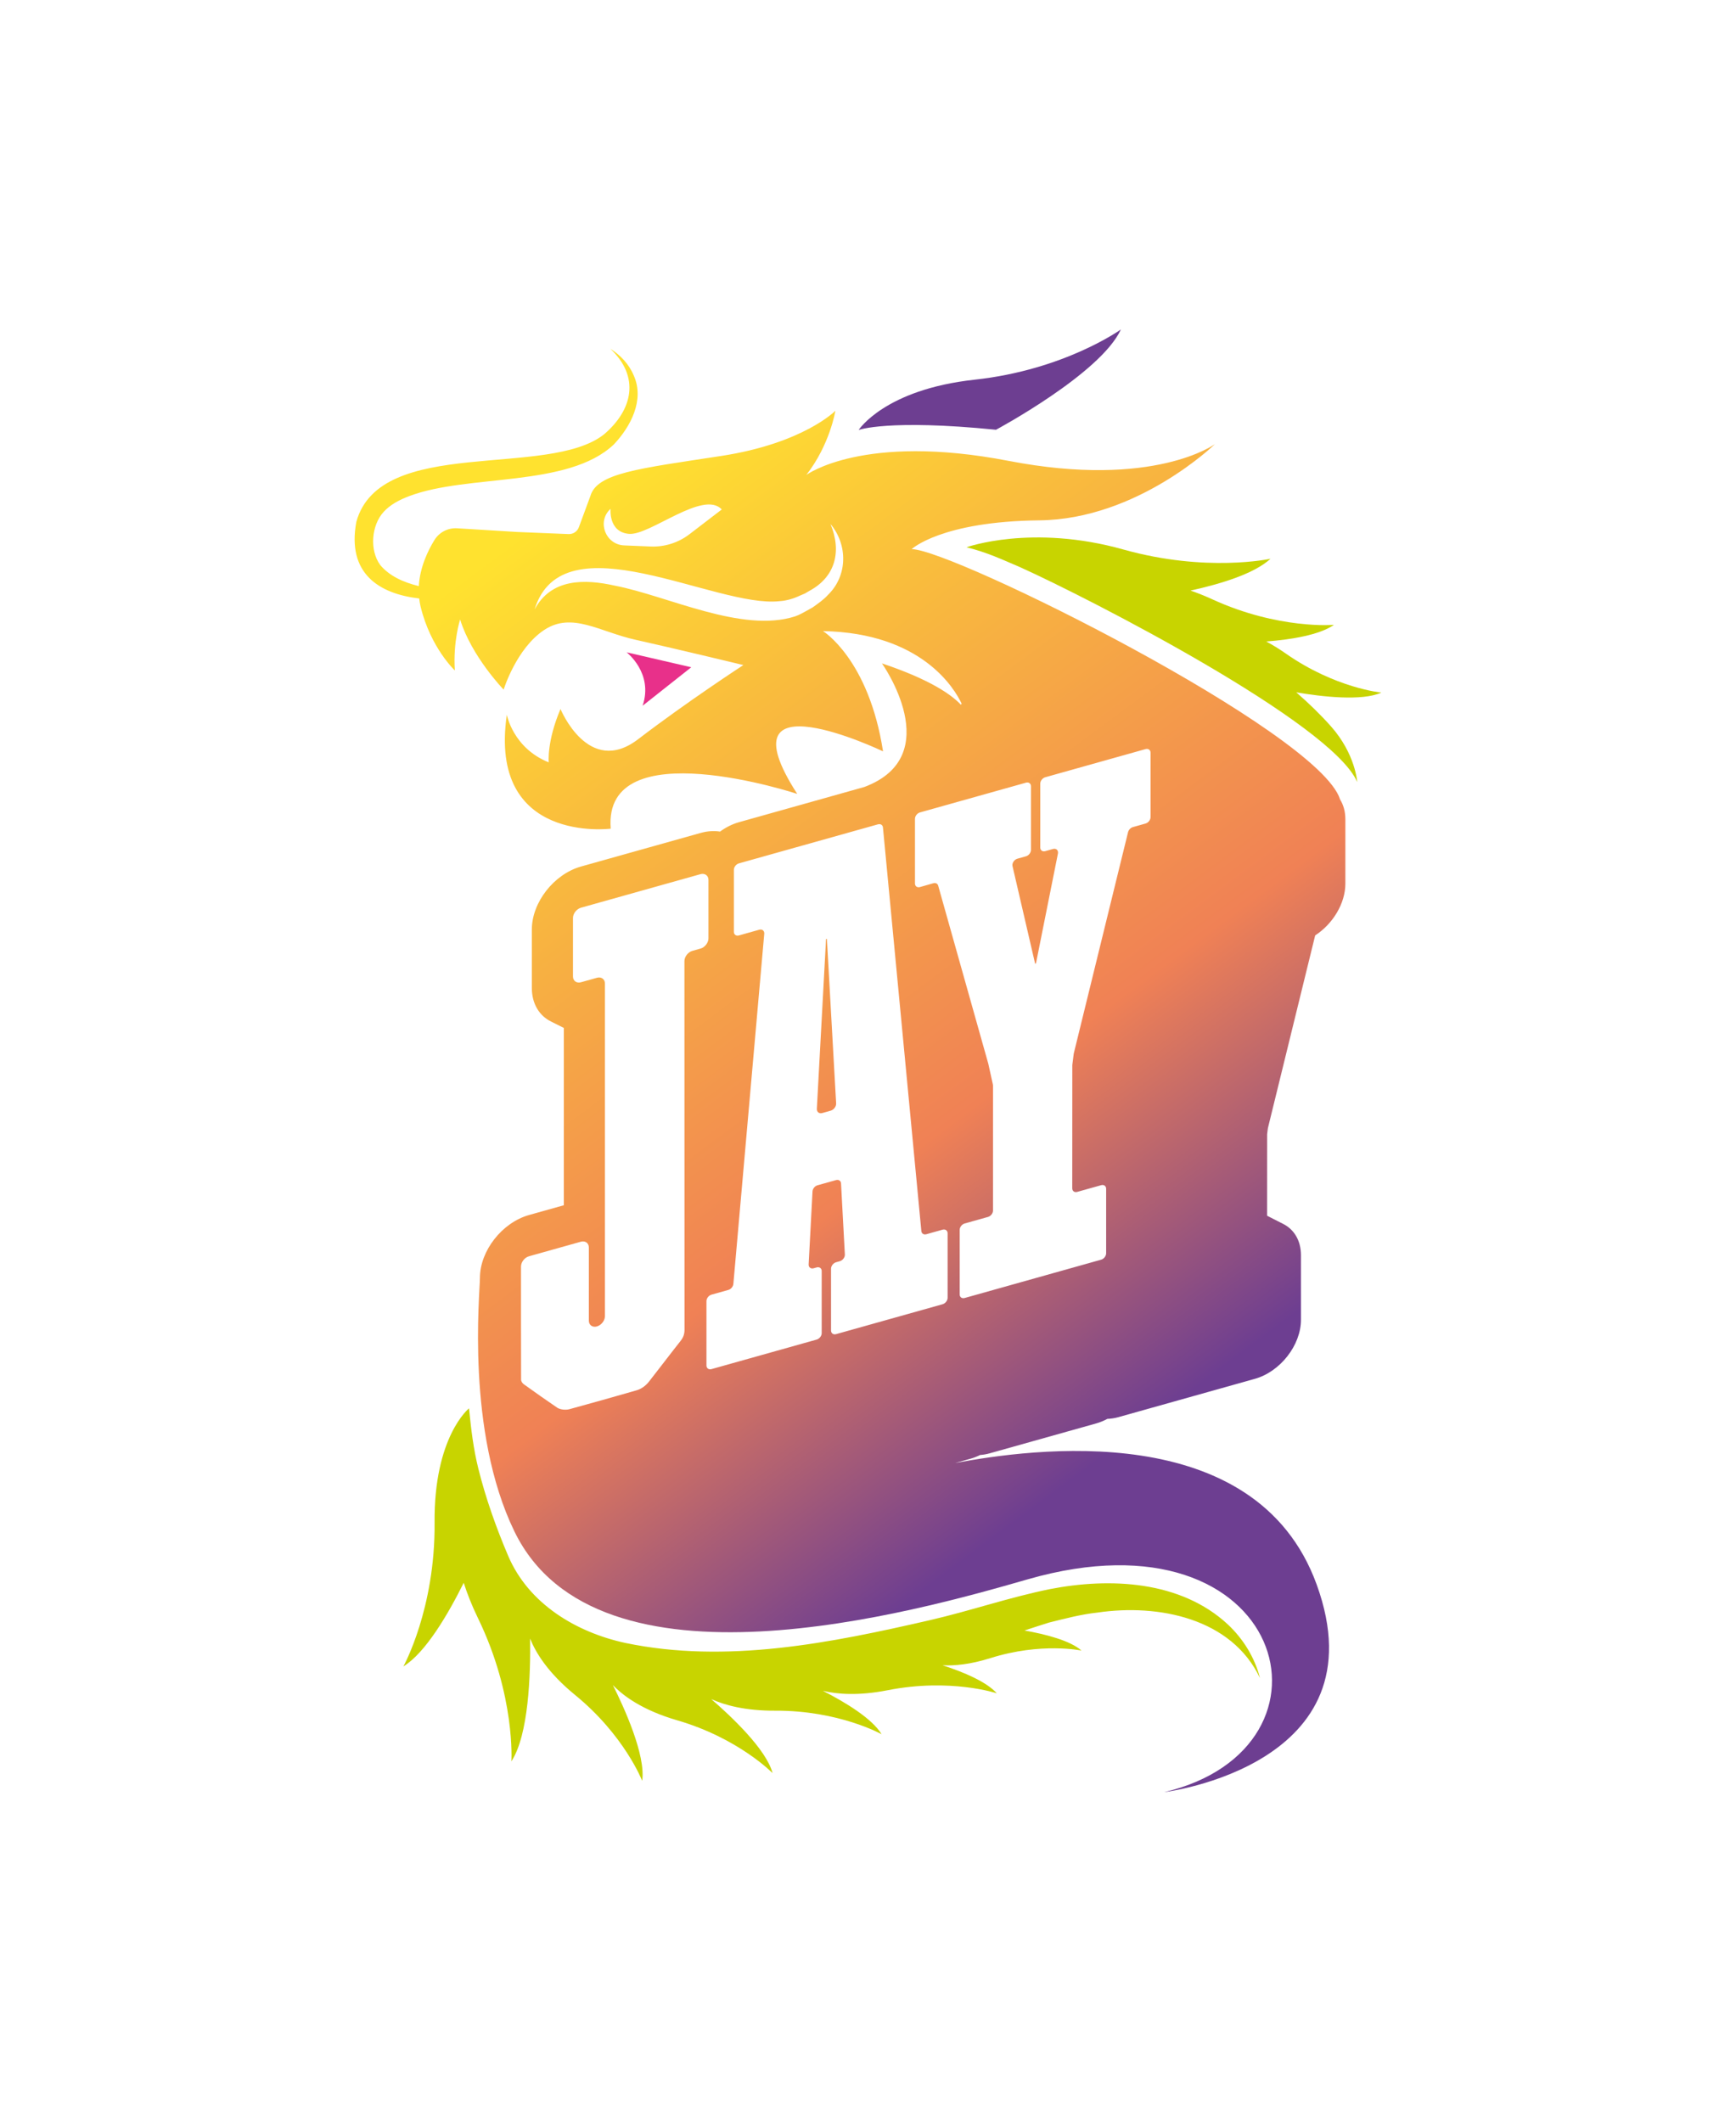
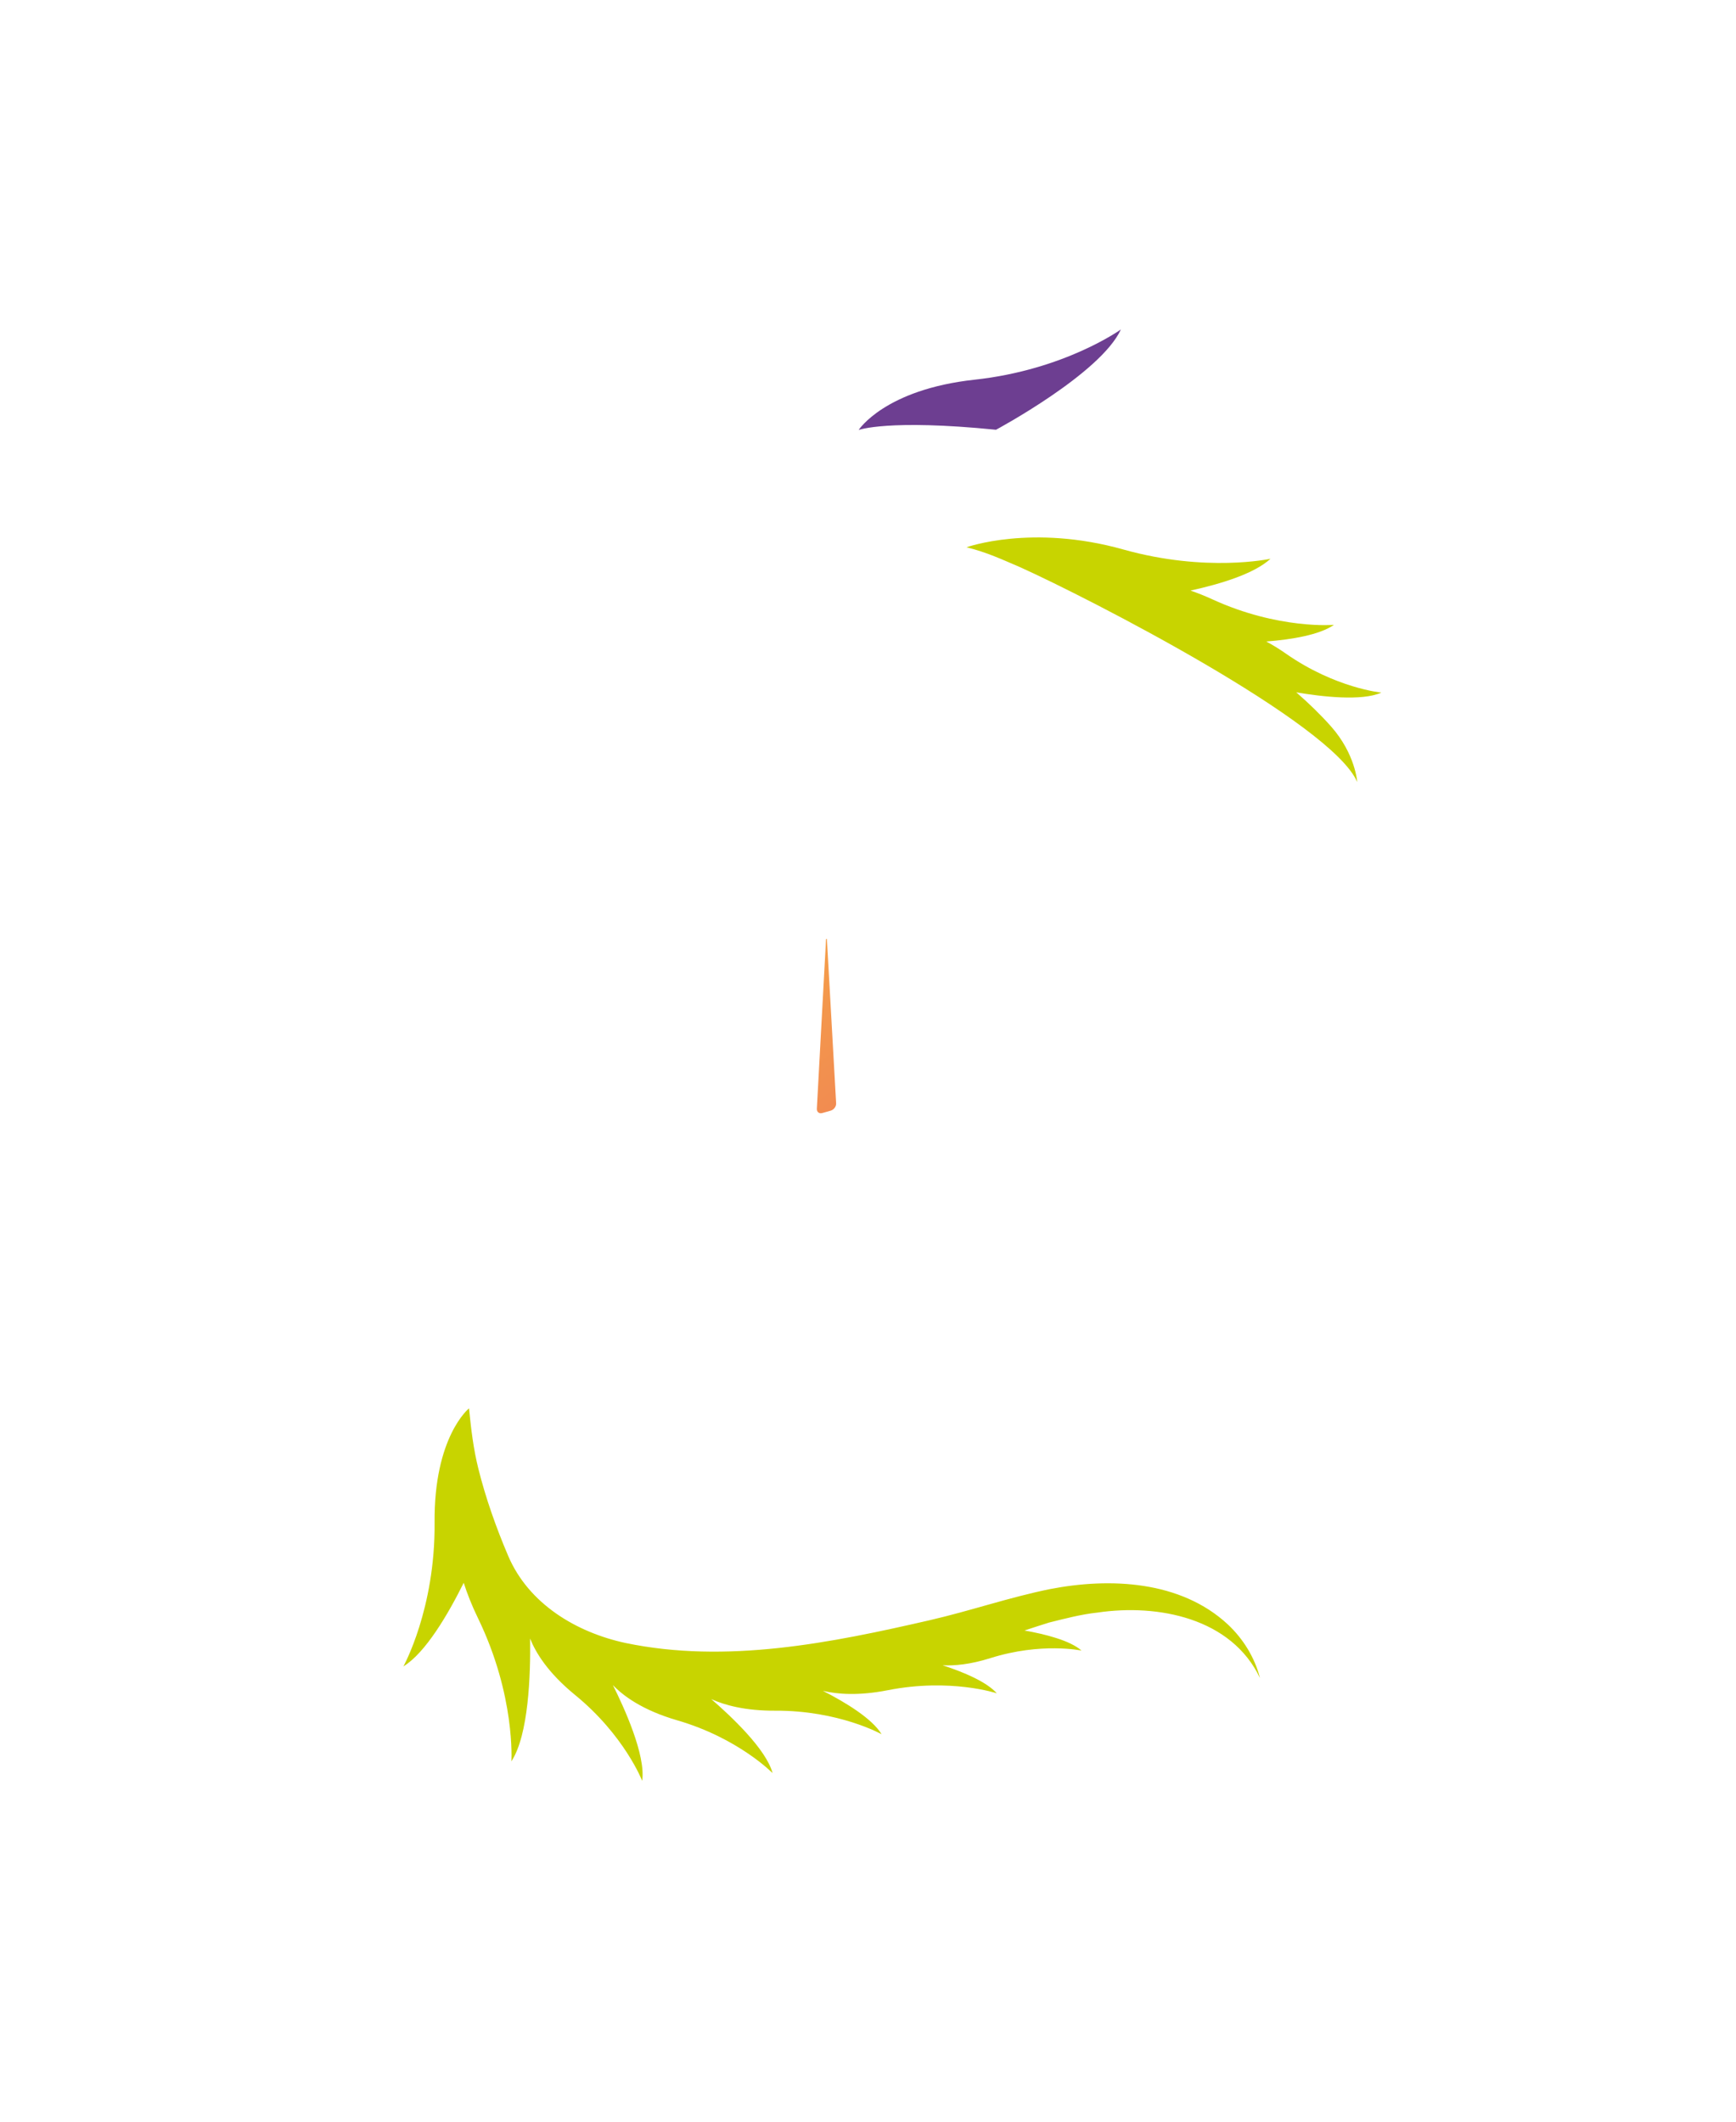
<svg xmlns="http://www.w3.org/2000/svg" xmlns:xlink="http://www.w3.org/1999/xlink" id="Ebene_1" data-name="Ebene 1" viewBox="0 0 900 1100">
  <defs>
    <style>
      .cls-1 {
        fill: url(#Unbenannter_Verlauf_20-2);
      }

      .cls-1, .cls-2, .cls-3, .cls-4, .cls-5 {
        stroke-width: 0px;
      }

      .cls-2 {
        fill: url(#Unbenannter_Verlauf_20);
      }

      .cls-3 {
        fill: #6d3e91;
      }

      .cls-4 {
        fill: #c8d400;
      }

      .cls-5 {
        fill: #e8308a;
      }
    </style>
    <linearGradient id="Unbenannter_Verlauf_20" data-name="Unbenannter Verlauf 20" x1="248.86" y1="293.24" x2="585.38" y2="745.36" gradientUnits="userSpaceOnUse">
      <stop offset="0" stop-color="#ffe22f" />
      <stop offset=".25" stop-color="#f9bc3d" />
      <stop offset=".67" stop-color="#f08155" />
      <stop offset="1" stop-color="#6d3e91" />
    </linearGradient>
    <linearGradient id="Unbenannter_Verlauf_20-2" data-name="Unbenannter Verlauf 20" x1="271.78" y1="276.19" x2="608.3" y2="728.31" xlink:href="#Unbenannter_Verlauf_20" />
  </defs>
  <path class="cls-4" d="m653.22,870l-.03-.07c-2.69-10.6-8.67-20.24-16.61-27.71-24.46-22.74-61.09-24.41-92.32-18.33-21.12,4.29-41.28,11.29-62.2,16.1-51.33,11.82-105.43,22.73-157.79,11.82-25.6-5.52-50.2-20.31-60.79-45.11-6.23-14.61-11.63-29.8-15.48-45.23-2.55-10.28-3.7-19.86-4.85-31.31,0,0-18.26,14.65-17.85,59.3.4,44.64-16.16,74.48-16.16,74.48,11.44-6.99,23.15-26.99,31.27-43.33,1.78,5.6,4.18,11.71,7.4,18.35,19.49,40.16,17.31,74.22,17.31,74.22,8.96-13.67,9.97-44.99,9.71-63.66,2.81,7.13,9.12,17.66,23.28,29.22,25.66,20.94,34.82,44.54,34.82,44.54,1.95-13.32-9.47-38.22-15.19-49.65,5.26,5.51,15.25,13.01,33.31,18.26,31.8,9.24,49.47,27.38,49.47,27.38-3.23-12.33-21.58-29.55-31.78-38.37,6.98,3.15,17.64,6.09,33.11,6.01,33.12-.17,55.2,12.21,55.2,12.21-4.92-8.14-18.67-16.49-30.44-22.51,7.45,1.79,18.48,2.67,33.67-.32,32.49-6.39,56.51,1.61,56.51,1.61-5.38-5.98-17-10.92-28.14-14.54,6.14.32,14.33-.4,24.74-3.68,26.52-8.37,47.3-3.93,47.3-3.93-5.89-5.23-18.72-8.49-29.57-10.41,4.78-1.58,9.53-3.12,12.73-4.11,8.26-2.05,16.68-4.29,25.17-5.19,31.51-4.64,69.49,2.91,84.2,33.97Z" />
-   <path class="cls-5" d="m358.38,345.95l-33.53-7.76s14.01,10.77,8.31,27.7l25.21-19.94Z" />
  <path class="cls-3" d="m516.34,222.82s54.21-29.04,64.77-52.02c0,0-29.13,20.98-75.81,26.05-46.68,5.08-60.15,26.08-60.15,26.08,0,0,15.09-5.74,71.19-.12Z" />
  <path class="cls-4" d="m672.04,358.95c13.01,2.21,33.93,4.7,44.11.13,0,0-23.84-2.26-49.52-20.22-3.59-2.51-6.97-4.56-10.16-6.26,13.32-1.05,27.54-3.43,35.1-8.63,0,0-28.76,2.48-63.09-13.26-3.98-1.83-7.74-3.31-11.28-4.52,15.96-3.5,33.18-8.84,41.47-16.5,0,0-33.17,7.3-76.28-4.8-47.53-13.34-81.32-1.15-81.32-1.15,10.64,2.61,18.73,6.46,27.71,10.29,35.29,15.89,161.78,80.75,174.84,111.42,0,0-.88-14.52-13.59-28.85-5.38-6.06-11.44-11.95-18-17.65Z" />
  <path class="cls-2" d="m428.24,487.02l-4.76,87.85c-.09,1.65,1.2,2.65,2.83,2.19l4.34-1.22c1.62-.46,2.92-2.18,2.83-3.78l-4.78-85.17c-.02-.28-.43-.16-.45.13Z" />
-   <path class="cls-1" d="m694.7,414.35c-11.2-35.11-200.82-129.5-222.05-129.66,0,0,15.19-14.36,66.2-14.91,51.01-.55,91.05-39.55,91.05-39.55,0,0-31.55,23.29-107.01,8.71-75.46-14.58-104.88,7.31-104.88,7.31,12.28-15.73,15.08-33.3,15.08-33.3,0,0-16.44,16.89-59.33,23.46-42.89,6.57-64.21,8.84-67.68,20.73l-5.98,16.2c-.82,2.22-2.98,3.66-5.34,3.56l-26.7-1.1-31.07-1.91c-4.76-.29-9.28,2.05-11.77,6.1-3.42,5.55-7.54,14.15-8.1,23.87-8.12-1.96-15.28-5.29-19.98-10.9-5.67-7.67-4.62-20.67,1.78-27.6,3.26-3.6,8.03-6.21,13.21-8.14,30.32-11.55,82.39-4.3,106.09-26.79,8.72-9.2,15.99-23,10.38-35.65-2.48-6-7.01-10.72-12.18-13.94,15.33,14.39,11.76,31.52-3.25,44.33-29.06,23.1-116.05.6-128.43,45.36-5.01,26.77,11.73,37.33,32.57,39.75.16,1.39.39,2.79.73,4.2,5.24,21.48,17.75,33.1,17.75,33.1-.97-15.02,2.75-26.4,2.75-26.4,5.92,19.16,22.56,36.35,22.56,36.35,0,0,6.57-21.38,21.03-30.93,14.46-9.55,28.67.97,47.47,5.12,18.8,4.16,55.79,13.08,55.79,13.08,0,0-28.8,18.73-54.57,38.45-25.77,19.72-40.24-15.67-40.24-15.67-7.22,16.96-6.09,27.67-6.09,27.67-18.58-7.43-21.74-24.72-21.74-24.72-9.79,67.28,53.87,59.1,53.87,59.1-4.22-51.36,96.69-18.03,96.69-18.03-40.5-62.7,44.48-22.06,44.48-22.06-7.41-47.82-31.13-62.35-31.13-62.35,51.31.97,68.28,29.96,71.87,37.61l-.36.57c-5.11-5.4-16.32-13.18-40.95-21.44,0,0,34.04,47.87-9.1,64.08l-65.05,18.27c-3.49.98-6.79,2.68-9.79,4.86-3.12-.49-6.55-.29-10.16.73l-61.9,17.38c-14.06,3.95-25.5,18.6-25.5,32.66v30.31c0,8.29,3.98,14.55,10.13,17.48.19.1.38.2.58.29.19.1.38.2.58.29.19.1.38.2.58.29.19.1.38.2.58.29.19.1.38.2.58.29.19.1.38.2.58.29.19.1.38.2.58.29.19.1.38.2.58.29.19.1.38.2.58.29.19.1.38.2.58.29.19.1.38.2.58.29.03.02.06.03.08.05v91.93l-18,5.05c-14.05,3.95-25.49,18.58-25.5,32.63,0,7.83-7.38,79.48,17.89,131.45,42.99,88.41,207.98,41.53,266.06,24.82,134.24-38.62,168.26,87.35,70.8,110.33,0,0,113.09-13.79,79.07-107.58-31.58-87.07-148.75-70.32-187.44-63.06l7.88-2.21c1.73-.49,3.42-1.15,5.05-1.95,1.62-.11,3.3-.4,5.01-.88l55.21-15.5c1.99-.56,3.91-1.37,5.76-2.35,1.82-.07,3.72-.33,5.68-.88l70.77-19.87c13.19-3.7,23.91-17.44,23.91-30.63v-33.45c0-7.71-3.67-13.53-9.35-16.31l-8.21-4.18.02-42.27.39-3.09.06-.26c2.48-10.13,15.59-63.62,22.5-91.74l1.96-7.97c9.13-5.93,15.65-16.55,15.65-26.84v-33.4c0-4.06-1.04-7.57-2.84-10.41h.04Zm-378.44-150.27c.09-.09.19-.18.28-.27,0,0-1.23,12.09,9.58,12.98,10.81.9,38.5-22.96,48.08-12.66l-16.77,12.85c-5.74,4.4-12.85,6.65-20.08,6.36l-13.75-.57c-9.54-.39-14.19-12.05-7.34-18.71Zm113.03,44.29c-2.18,2.49-5.23,4.56-7.92,6.5,0,0-2.91,1.64-2.91,1.64-1.86,1.04-4.19,2.36-6.22,3.04-27.51,8.89-66.02-10.59-93.36-15.89-15.74-3.53-33.05-3.87-41.73,12.3,14.59-47.54,93.85-.55,126.98-4.28,3.63-.23,7.18-1.28,10.47-2.83l2.67-1.14,2.45-1.43c13.31-7.2,16.78-20.39,10.83-34.62,8.96,10.68,9.01,26.71-1.25,36.71Zm-66.16,183.43l-4.13,1.16c-2.3.65-4.17,3.02-4.17,5.33,0,22.82,0,133.93.04,191.12,0,2.16-.52,3.89-2.11,5.89-5.52,6.97-10.86,14.08-16.36,21.07-1.71,2.17-4.02,3.77-6.42,4.46-11.59,3.35-23.17,6.59-34.76,9.77-2.03.56-4.89.2-6.36-.79-5.85-3.97-11.61-8.05-17.34-12.17-.69-.5-1.36-1.43-1.37-2.35-.06-16.67-.05-47.52-.04-58.66,0-2.3,1.87-4.68,4.17-5.32l26.83-7.53c2.3-.65,4.17.7,4.17,3v37.92c0,2.3,1.87,3.64,4.17,3,2.3-.65,4.17-3.04,4.17-5.34v-172.42c0-2.3-1.87-3.65-4.17-3l-8.23,2.31c-2.3.65-4.17-.7-4.17-3v-30.31c0-2.3,1.87-4.69,4.17-5.34l61.9-17.38c2.3-.65,4.17.7,4.17,3v30.26c0,2.3-1.87,4.69-4.17,5.34Zm128.14,181.05c0,1.44-1.17,2.93-2.61,3.34l-55.21,15.5c-1.44.4-2.61-.44-2.61-1.87v-32.06c0-1.44,1.17-2.93,2.61-3.34l1.95-.55c1.49-.42,2.68-2.01,2.6-3.47l-1.98-36.84c-.07-1.36-1.22-2.13-2.6-1.74l-9.59,2.69c-1.39.39-2.53,1.79-2.6,3.2l-2,37.82c-.08,1.51,1.11,2.43,2.6,2.01l1.55-.44c1.44-.4,2.61.43,2.61,1.87v32.2c0,1.44-1.17,2.93-2.61,3.34l-54.52,15.31c-1.44.4-2.61-.43-2.61-1.87v-33.39c0-1.44,1.17-2.93,2.61-3.34l8.74-2.45c1.35-.38,2.48-1.73,2.6-3.1,5.34-60.53,10.66-120.9,16.01-181.53.14-1.57-1.06-2.55-2.6-2.12l-10.54,2.96c-1.44.4-2.61-.44-2.61-1.87v-32.15c0-1.44,1.17-2.93,2.61-3.34l72.09-20.24c1.35-.38,2.47.33,2.59,1.63,6.62,69.62,13.25,139.32,19.91,209.24.12,1.31,1.25,2.02,2.6,1.64l8.4-2.36c1.44-.4,2.61.44,2.61,1.87v33.45Zm105.21-249.2c0,1.43-1.16,2.91-2.58,3.31l-6.58,1.85c-1.17.33-2.2,1.42-2.5,2.63-1.78,7.25-3.51,14.32-5.25,21.38-7.42,30.23-22.02,89.8-22.87,93.27-.03.11-.05.21-.06.33l-.7,5.57c-.01.11-.02.21-.02.32,0,3.08-.03,51.88-.03,63.78,0,1.43,1.15,2.25,2.58,1.85l12.41-3.48c1.43-.4,2.58.43,2.58,1.86v33.45c0,1.43-1.16,2.91-2.58,3.31l-70.77,19.87c-1.43.4-2.58-.43-2.58-1.86v-33.46c0-1.43,1.16-2.91,2.58-3.31l12.11-3.4c1.42-.4,2.58-1.87,2.58-3.29.03-11.88,0-60.79,0-64.8,0-.18-.02-.34-.05-.51l-2.39-10.85-25.98-92.32c-.3-1.06-1.33-1.56-2.51-1.23-1.86.53-4.69,1.34-6.94,1.98-1.43.41-2.58-.43-2.58-1.86v-33.52c0-1.43,1.16-2.91,2.58-3.31l54.97-15.43c1.43-.4,2.58.43,2.58,1.86v33c0,1.43-1.16,2.91-2.58,3.31l-4.46,1.25c-1.65.46-2.87,2.33-2.52,3.84l11.72,50.58.44-.16,11.38-56.9c.34-1.7-.88-2.87-2.53-2.41l-4.04,1.13c-1.43.4-2.58-.43-2.58-1.86v-33.14c0-1.43,1.16-2.91,2.58-3.31l52.01-14.6c1.43-.4,2.58.43,2.58,1.86v33.4Z" />
</svg>